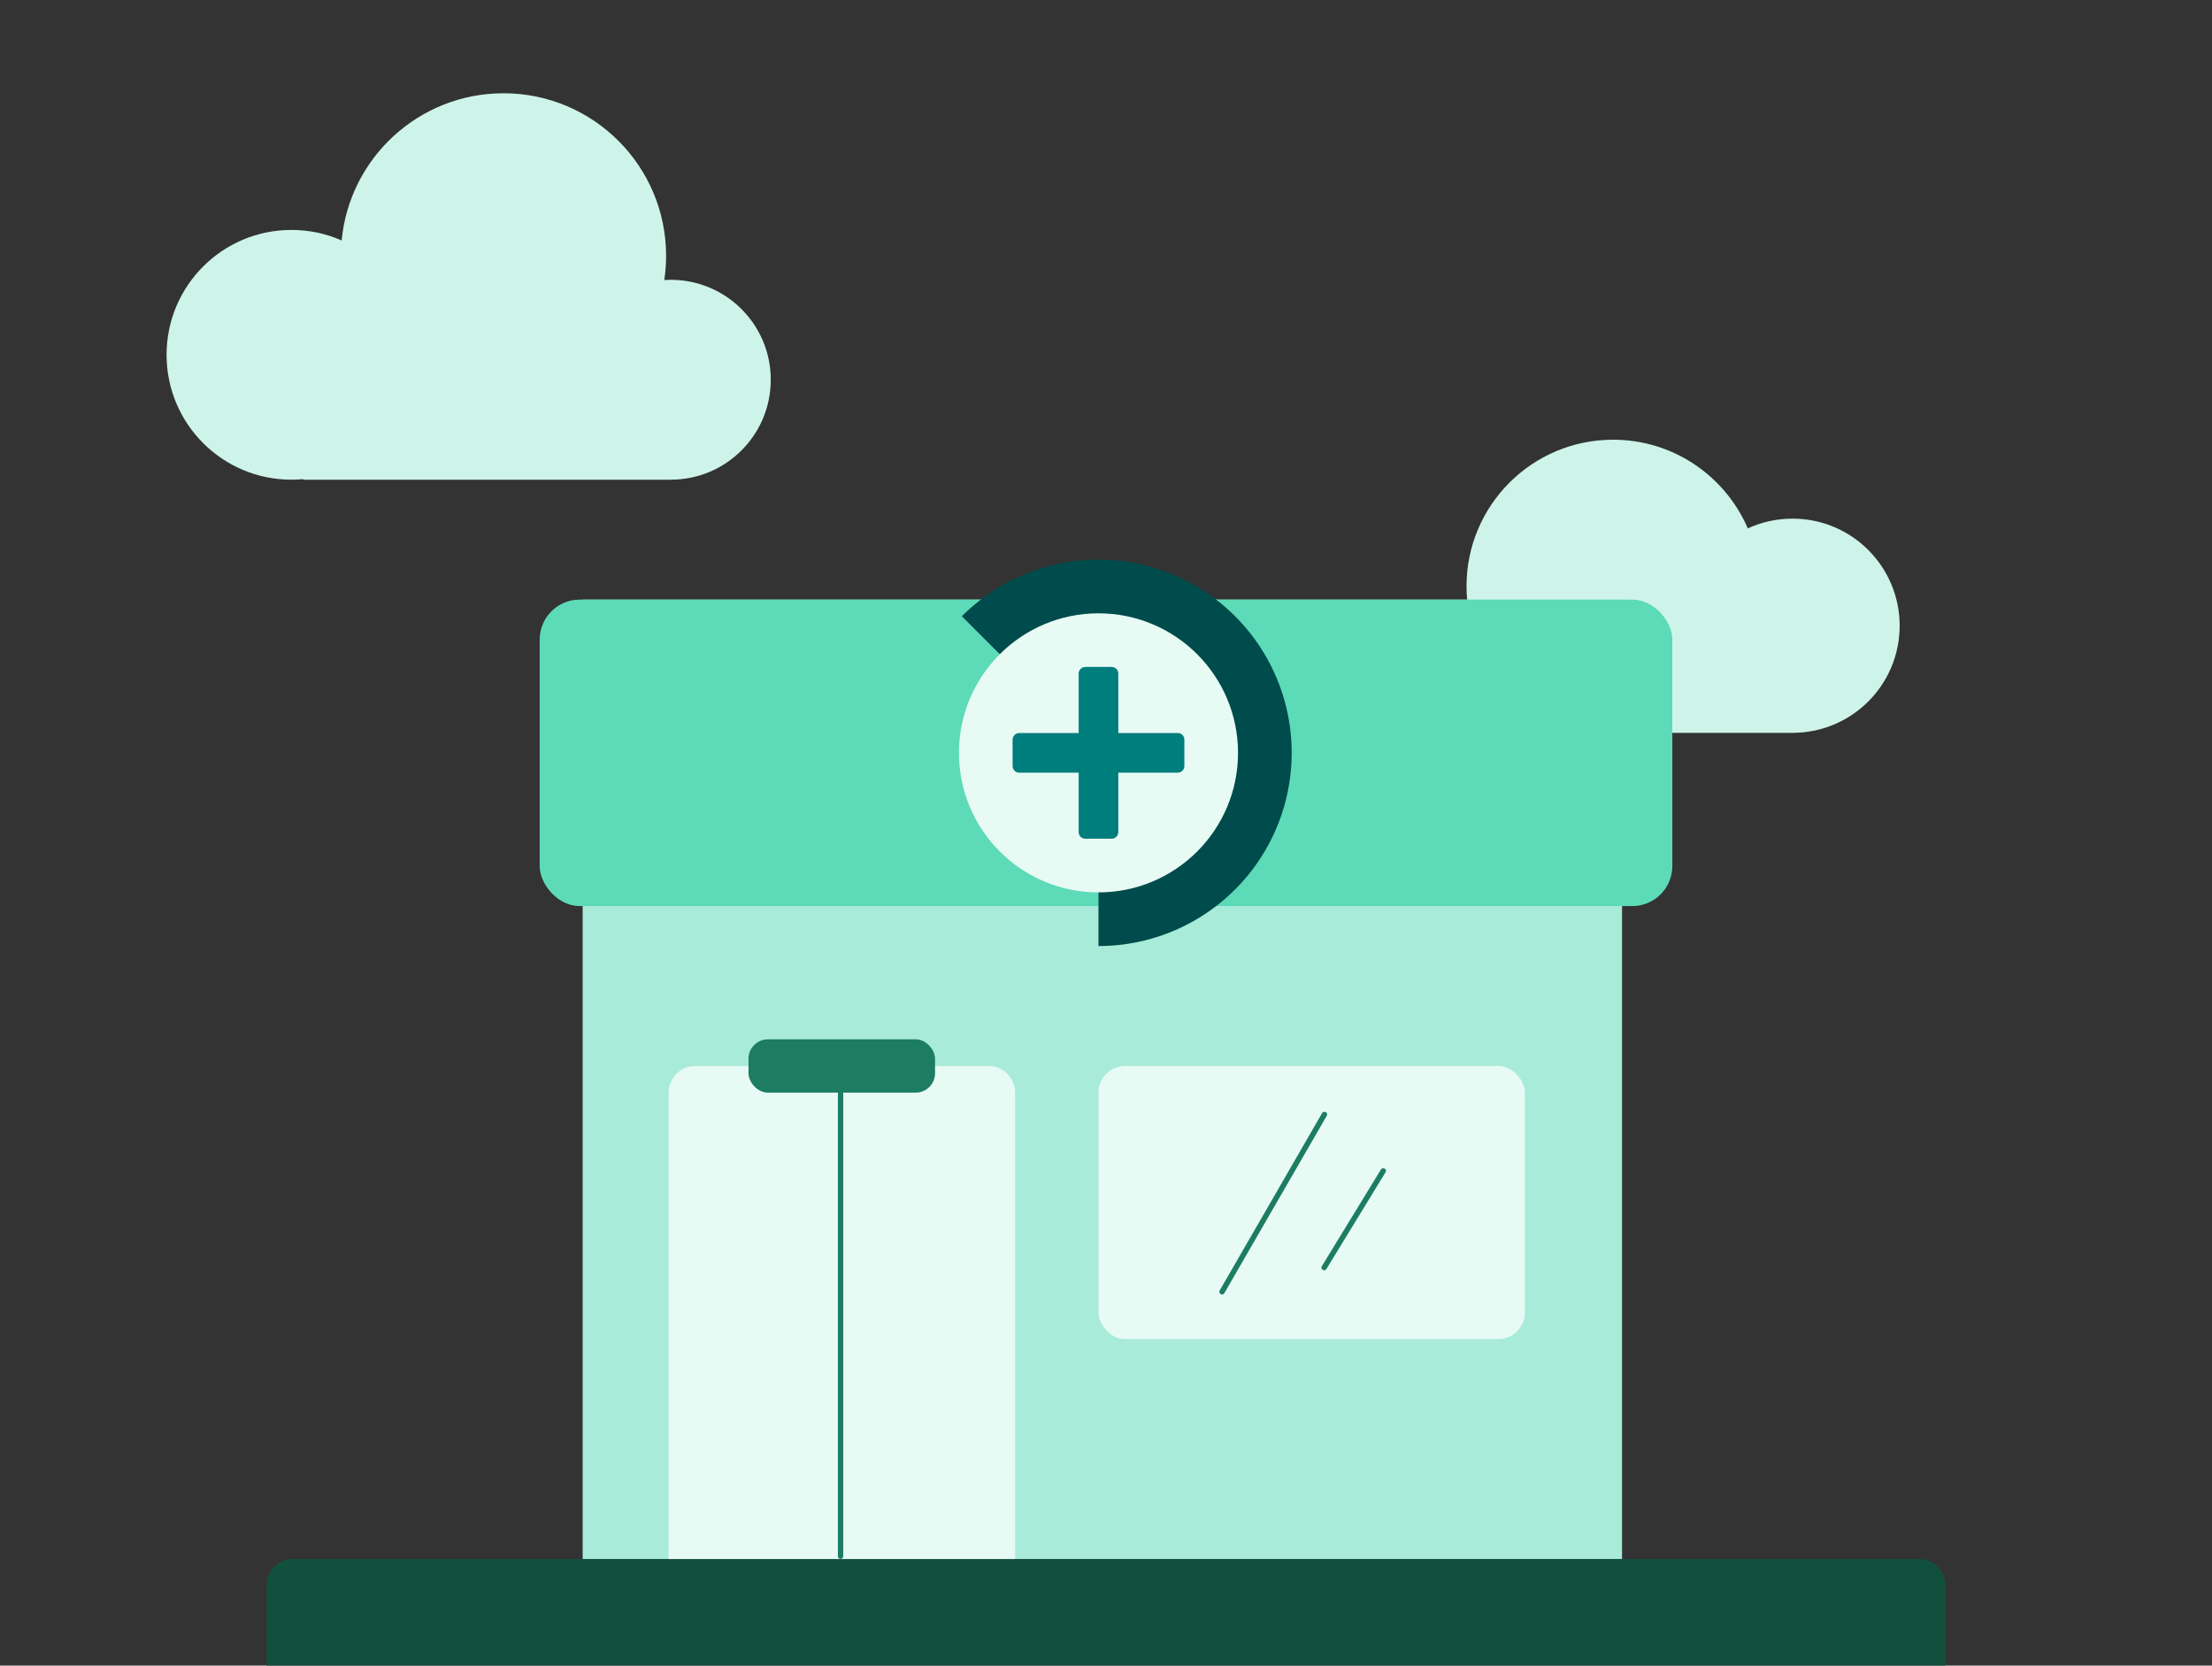
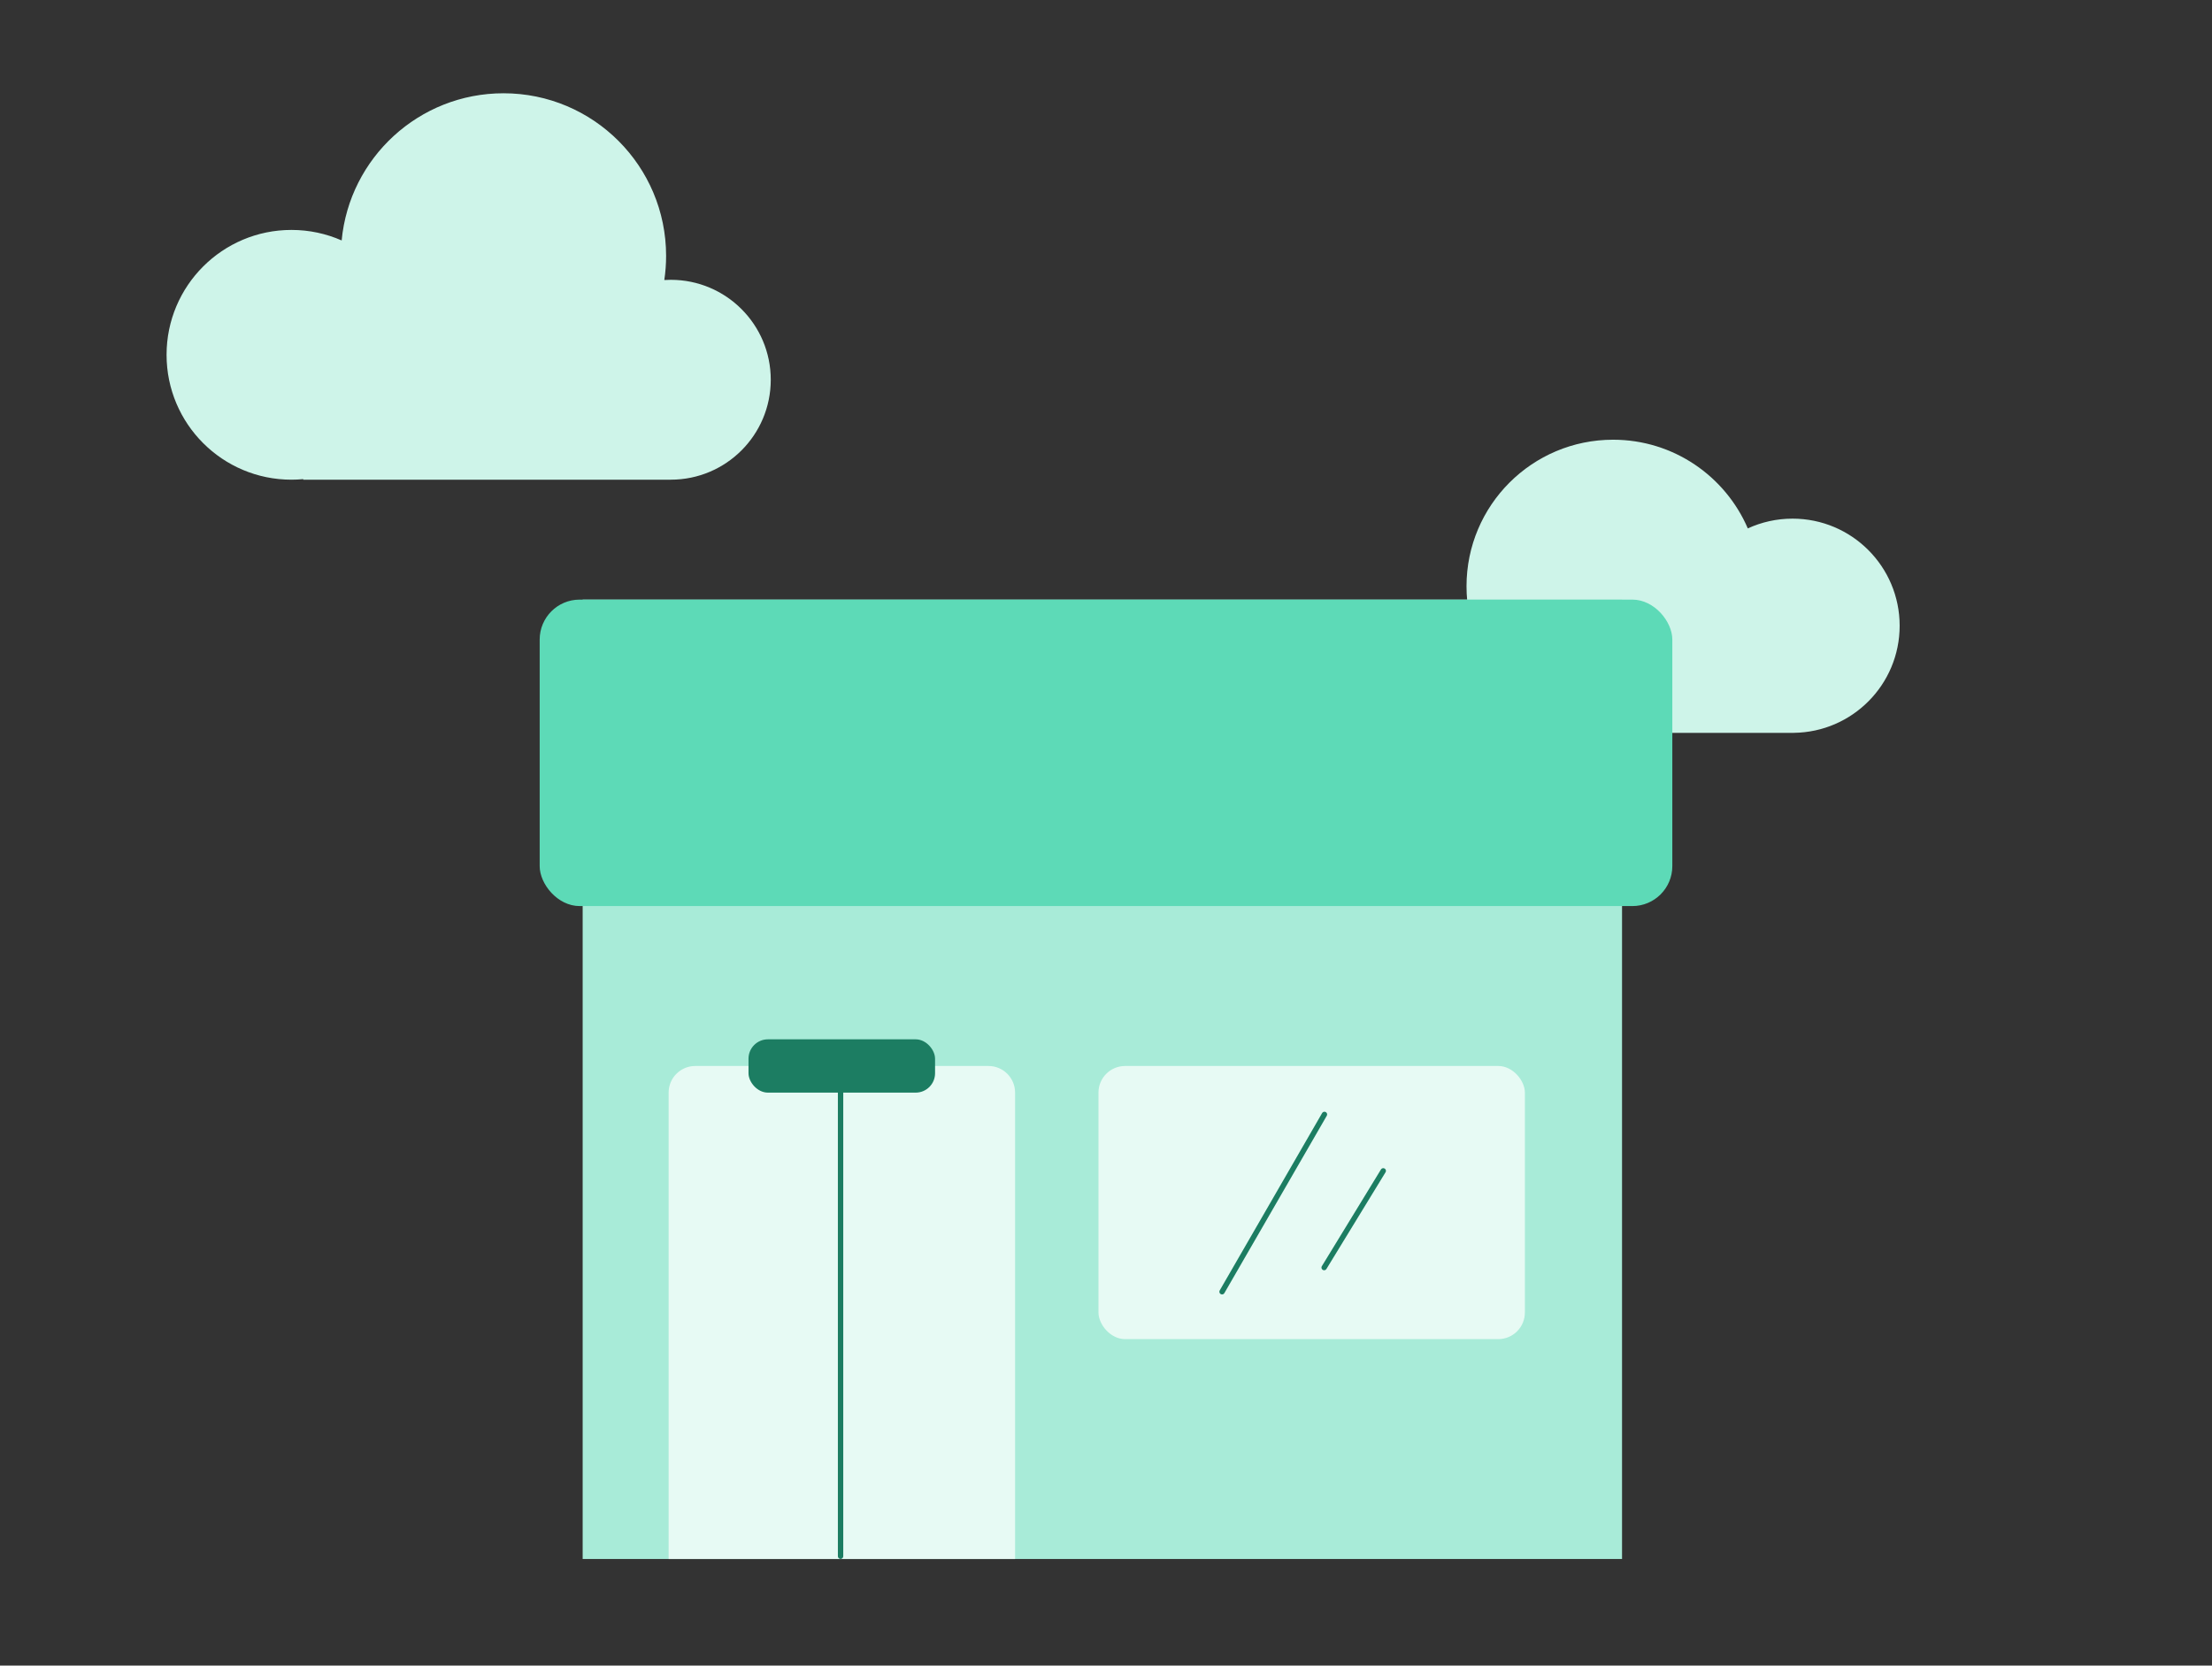
<svg xmlns="http://www.w3.org/2000/svg" width="332" height="250" viewBox="0 0 332 250" fill="none">
  <rect x="0" y="0" width="332" height="250" fill="#333333" stroke="none" />
  <path d="M242.11 66C229.96 66 220.11 75.85 220.11 88C220.11 99.885 229.534 109.566 241.316 109.984V110H269.239V109.997C278.028 109.892 285.12 102.736 285.12 93.923C285.12 85.044 277.922 77.847 269.043 77.847C266.646 77.847 264.372 78.372 262.328 79.312C258.959 71.483 251.175 66 242.11 66Z" fill="#CEF4E9" />
-   <path d="M40 238C40 235.791 41.791 234 44 234H288C290.209 234 292 235.791 292 238V250H40V238Z" fill="#12503E" />
  <rect x="87.452" y="90" width="156" height="144" fill="#A8EBD8" />
  <path d="M100.355 164C100.355 161.791 102.146 160 104.355 160H148.355C150.565 160 152.355 161.791 152.355 164V234H100.355V164Z" fill="#E7FAF4" />
  <rect x="164.871" y="160" width="64" height="41" rx="4" fill="#E7FAF4" />
  <rect x="81" y="90" width="170" height="46" rx="6" fill="#5DDAB7" />
  <path d="M183.42 193.886L198.785 167.273" stroke="#1C7D62" stroke-width="0.806" stroke-linecap="round" />
  <path d="M198.742 190.258L207.613 175.742" stroke="#1C7D62" stroke-width="0.806" stroke-linecap="round" />
  <path d="M126.161 161V233.581" stroke="#1C7D62" stroke-width="0.806" stroke-linecap="round" />
  <rect x="112.344" y="156" width="28" height="8" rx="2.909" fill="#1C7D62" />
-   <path d="M164.871 142C169.64 142 174.336 140.824 178.542 138.576C182.748 136.328 186.334 133.077 188.984 129.112C191.633 125.146 193.264 120.589 193.731 115.842C194.199 111.096 193.489 106.308 191.664 101.902C189.839 97.496 186.955 93.608 183.268 90.583C179.582 87.557 175.206 85.488 170.529 84.557C165.851 83.627 161.017 83.864 156.453 85.249C151.889 86.633 147.737 89.122 144.365 92.494L164.871 113L164.871 142Z" fill="#004B4B" />
-   <circle cx="164.871" cy="113.003" r="20.944" fill="#E7FAF4" />
-   <path d="M166.854 100.109C167.402 100.11 167.846 100.553 167.846 101.101V110.025H176.769C177.316 110.025 177.76 110.469 177.76 111.017V114.982C177.76 115.53 177.316 115.975 176.769 115.975H167.846V124.896C167.846 125.443 167.402 125.887 166.854 125.887H162.889C162.341 125.887 161.897 125.443 161.896 124.896V115.975H152.974C152.426 115.975 151.982 115.53 151.982 114.982V111.017C151.983 110.469 152.426 110.025 152.974 110.025H161.896V101.101C161.896 100.553 162.341 100.109 162.889 100.109H166.854Z" fill="#007D7D" />
  <path d="M75.573 14C89.05 14 99.975 24.925 99.976 38.402C99.976 39.636 99.883 40.847 99.706 42.031C100.029 42.011 100.355 41.999 100.684 41.999C108.968 41.999 115.684 48.715 115.684 56.999C115.684 65.283 108.968 71.999 100.684 71.999L100.683 71.998V72H45.512V71.916C44.93 71.971 44.34 72 43.744 72C33.392 72 25 63.608 25 53.256C25 42.904 33.392 34.512 43.744 34.512C46.425 34.512 48.974 35.076 51.28 36.09C52.445 23.697 62.876 14 75.573 14Z" fill="#CEF4E9" />
</svg>